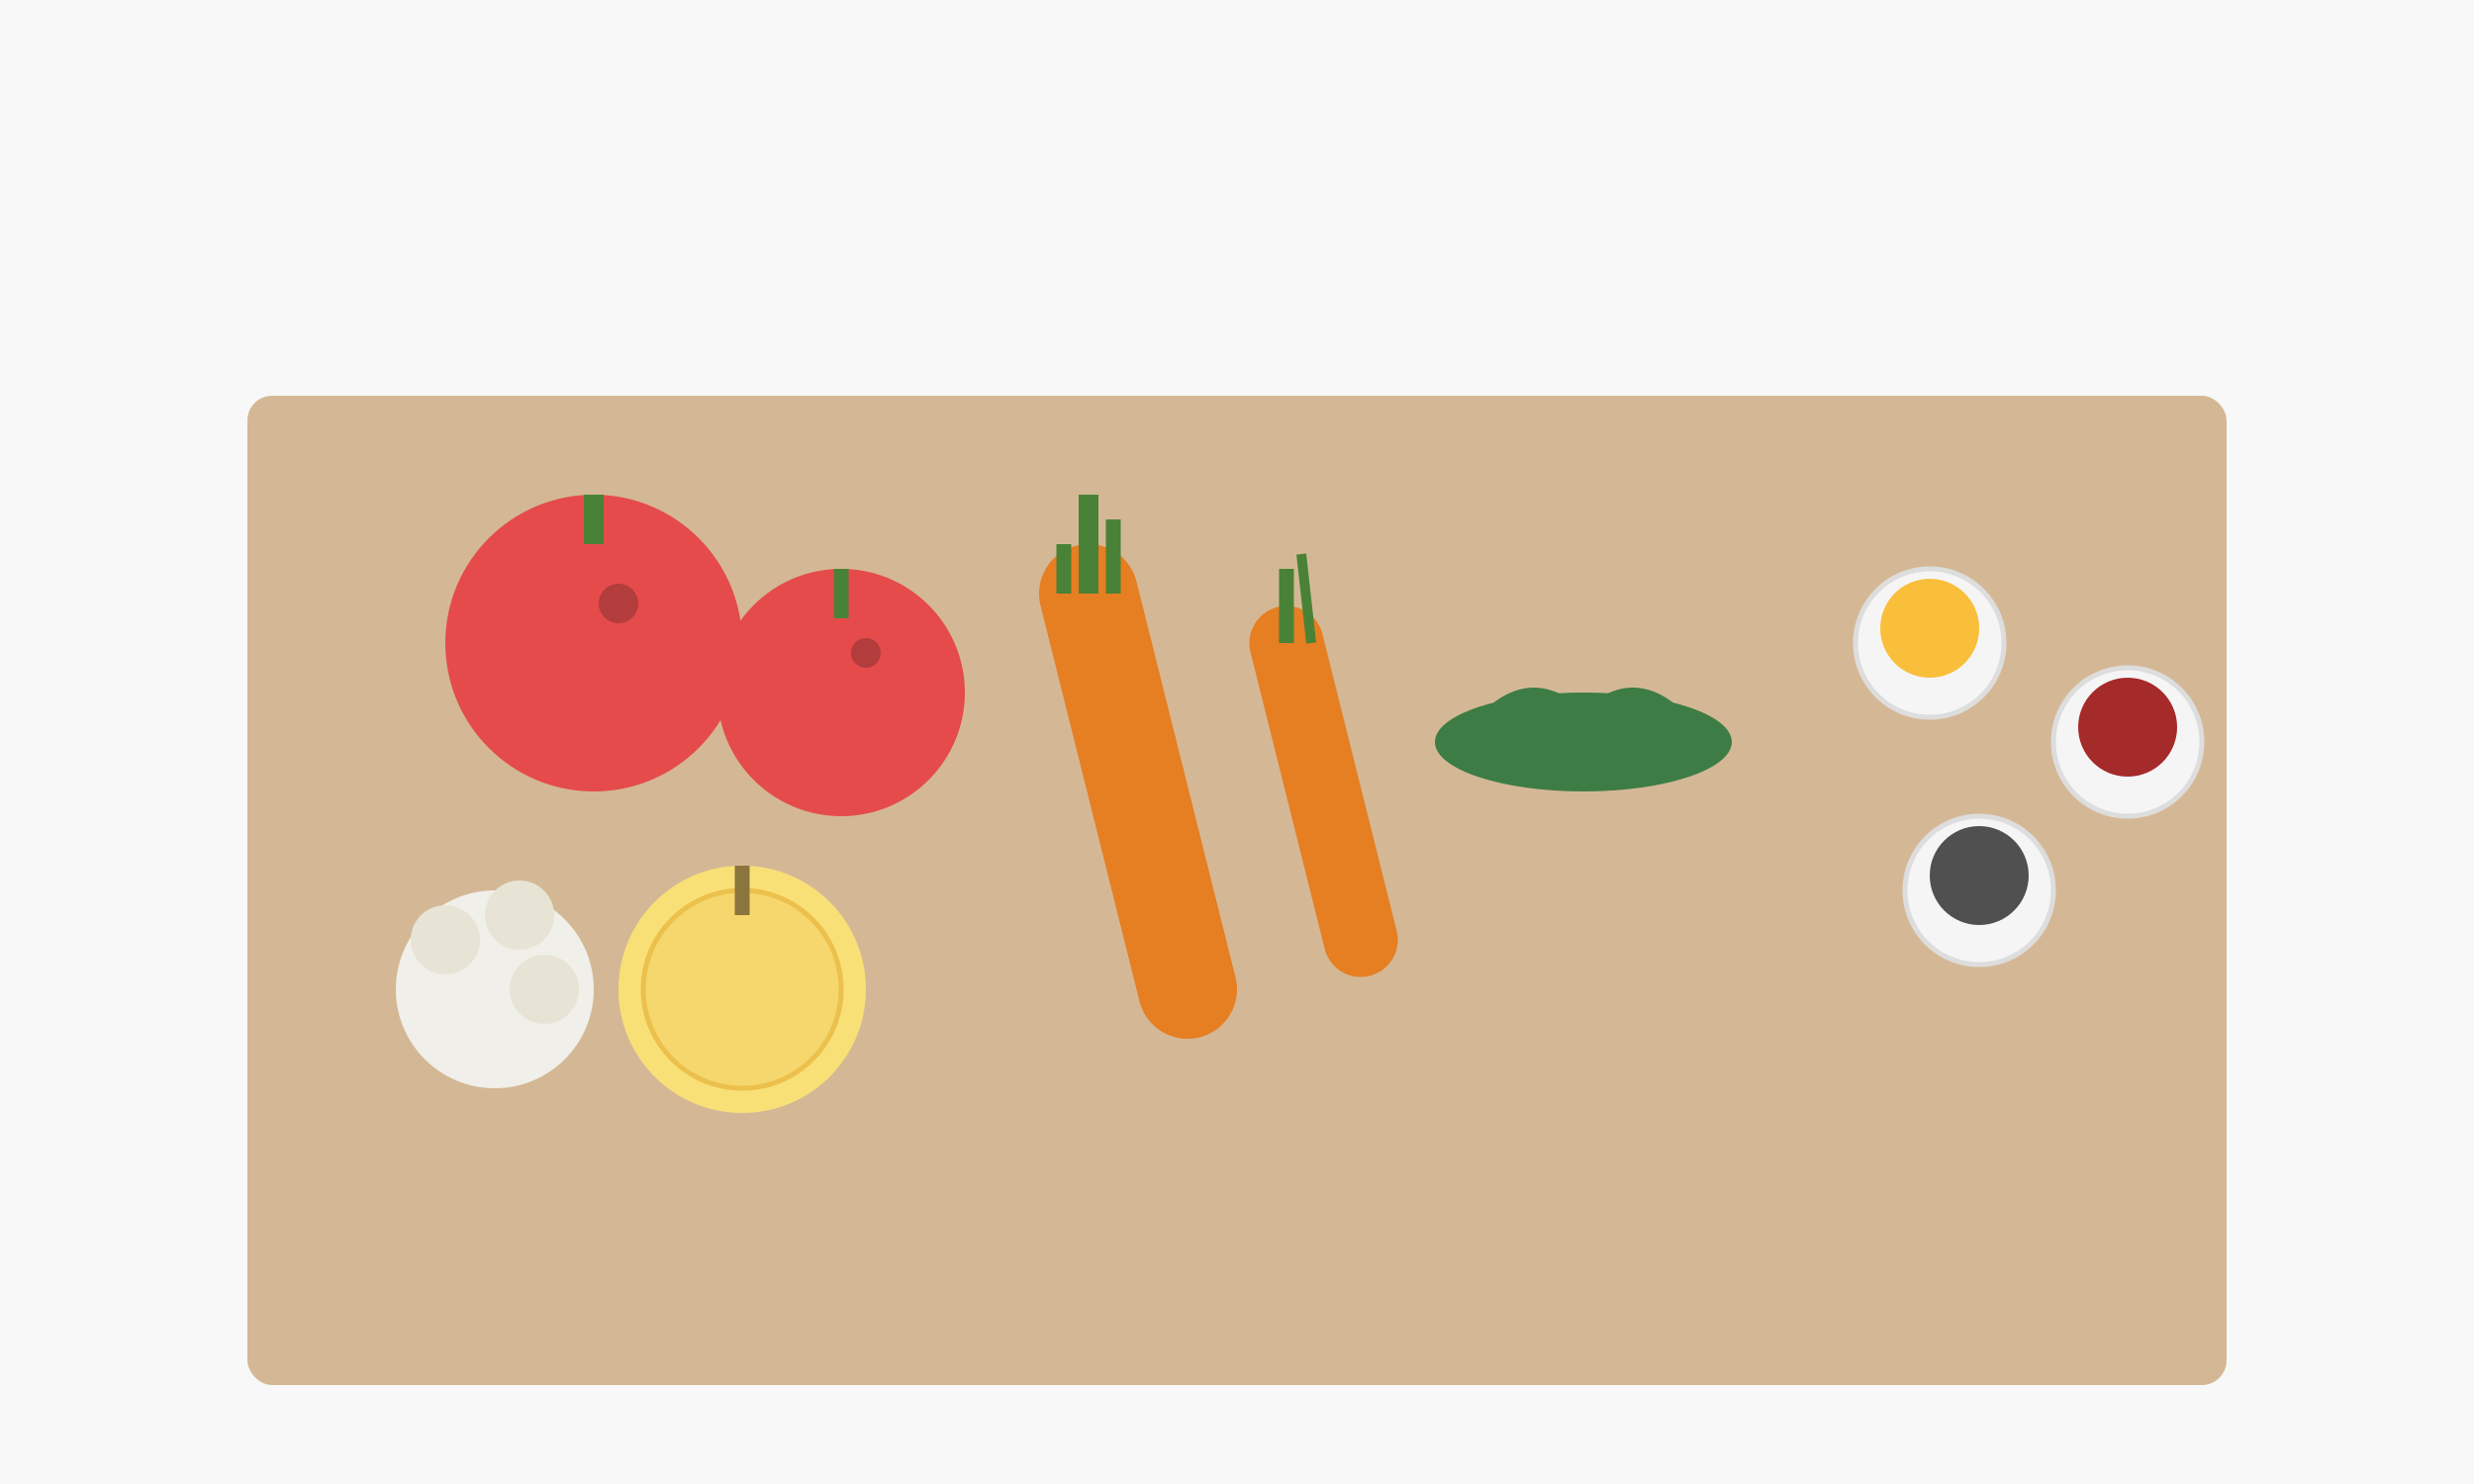
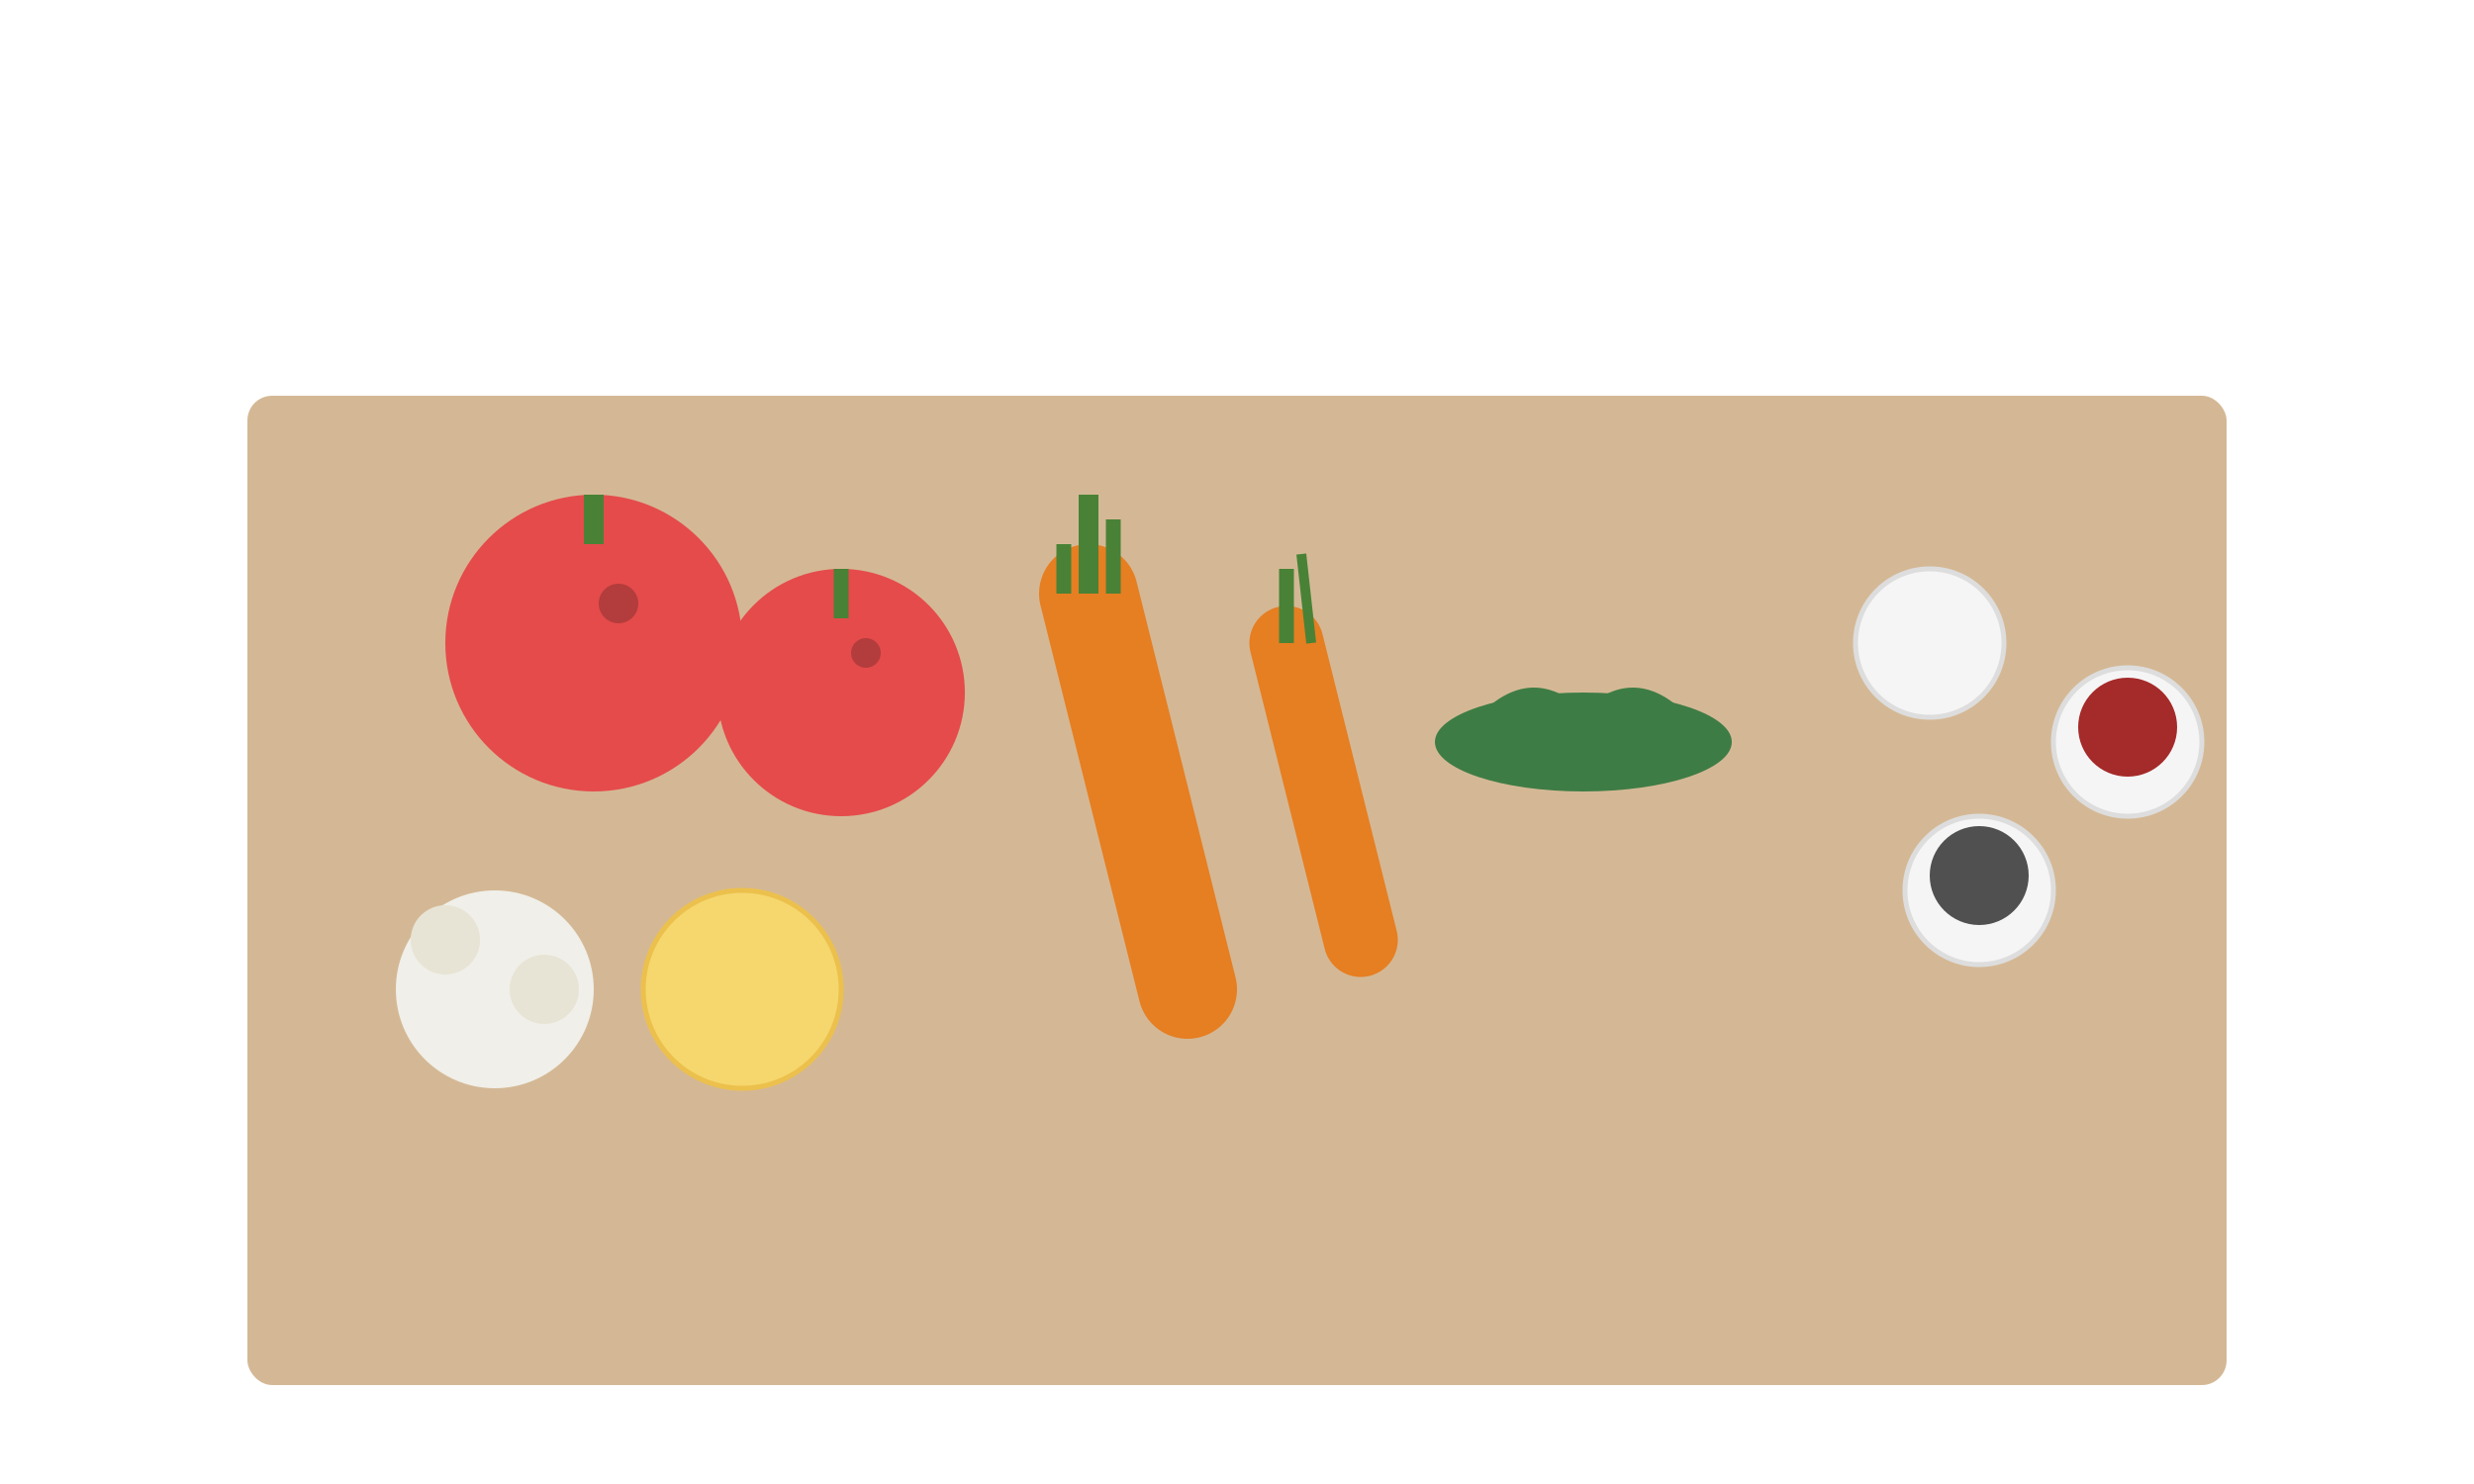
<svg xmlns="http://www.w3.org/2000/svg" viewBox="0 0 500 300" width="500" height="300">
-   <rect width="500" height="300" fill="#f8f8f8" />
  <rect x="50" y="80" width="400" height="200" rx="5" fill="#d4b895" />
  <circle cx="120" cy="130" r="30" fill="#e54b4b" />
  <circle cx="125" cy="122" r="4" fill="#b33c3c" />
  <path d="M120 100 L 120 110" stroke="#498236" stroke-width="4" />
  <circle cx="170" cy="140" r="25" fill="#e54b4b" />
  <circle cx="175" cy="132" r="3" fill="#b33c3c" />
  <path d="M170 115 L 170 125" stroke="#498236" stroke-width="3" />
  <path d="M220 120 L 240 200" stroke="#e67e22" stroke-width="20" stroke-linecap="round" />
  <path d="M220 120 L 220 100" stroke="#498236" stroke-width="4" />
  <path d="M225 120 L 225 105" stroke="#498236" stroke-width="3" />
  <path d="M215 120 L 215 110" stroke="#498236" stroke-width="3" />
  <path d="M260 130 L 275 190" stroke="#e67e22" stroke-width="15" stroke-linecap="round" />
  <path d="M260 130 L 260 115" stroke="#498236" stroke-width="3" />
  <path d="M265 130 L 263 112" stroke="#498236" stroke-width="2" />
  <ellipse cx="320" cy="150" rx="30" ry="10" fill="#3e7c45" />
  <path d="M300 145 Q 310 135 320 145 Q 330 135 340 145" fill="none" stroke="#3e7c45" stroke-width="2" />
  <path d="M295 150 Q 305 140 315 150 Q 325 140 335 150" fill="none" stroke="#3e7c45" stroke-width="2" />
  <path d="M305 155 Q 315 145 325 155 Q 335 145 345 155" fill="none" stroke="#3e7c45" stroke-width="2" />
  <circle cx="390" cy="130" r="15" fill="#f5f5f5" stroke="#ddd" />
-   <circle cx="390" cy="127" r="10" fill="#f9bf3b" />
  <circle cx="430" cy="150" r="15" fill="#f5f5f5" stroke="#ddd" />
  <circle cx="430" cy="147" r="10" fill="#a52a2a" />
  <circle cx="400" cy="180" r="15" fill="#f5f5f5" stroke="#ddd" />
  <circle cx="400" cy="177" r="10" fill="#505050" />
  <circle cx="100" cy="200" r="20" fill="#f0efe9" />
  <circle cx="90" cy="190" r="7" fill="#e7e4d5" />
-   <circle cx="105" cy="185" r="7" fill="#e7e4d5" />
  <circle cx="110" cy="200" r="7" fill="#e7e4d5" />
-   <circle cx="150" cy="200" r="25" fill="#f9e076" />
  <circle cx="150" cy="200" r="20" fill="#f5d76e" stroke="#ecc04c" stroke-width="1" />
-   <path d="M150 175 L 150 185" stroke="#8a763d" stroke-width="3" />
</svg>